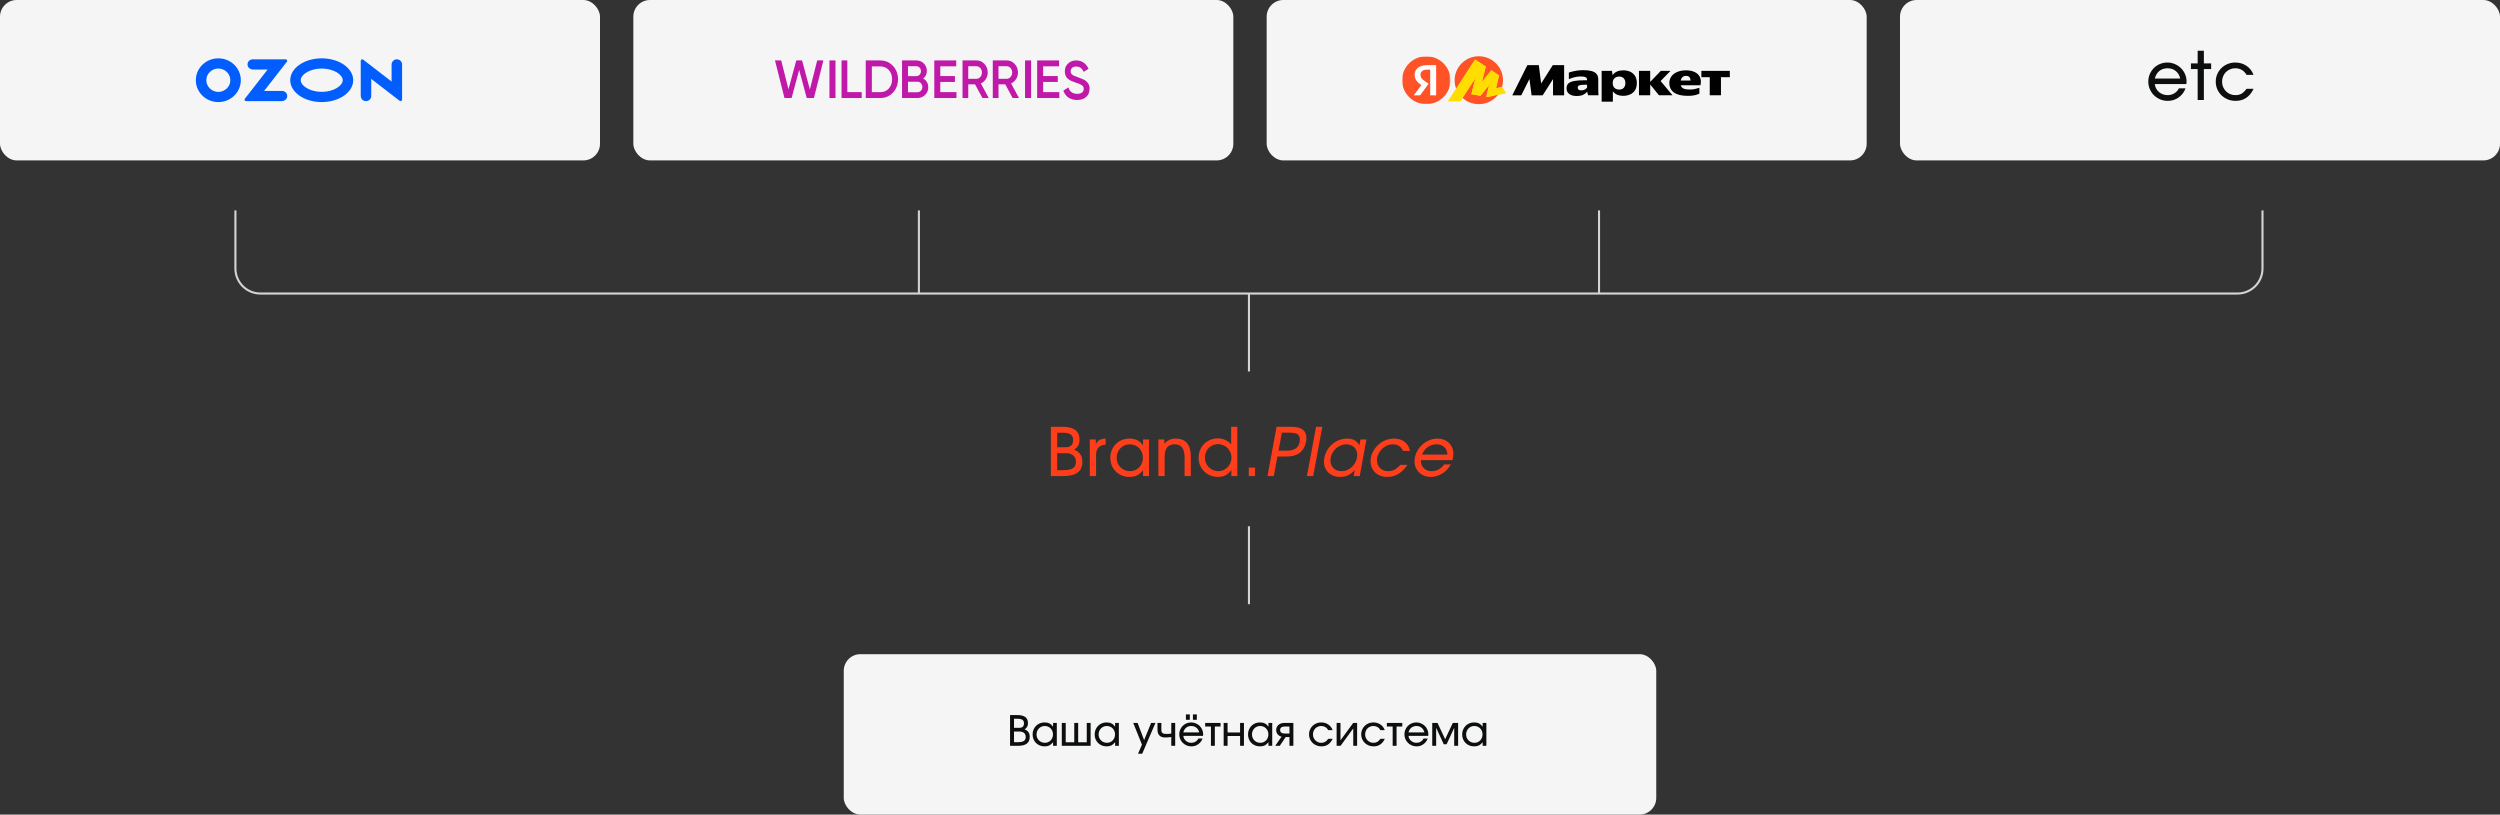
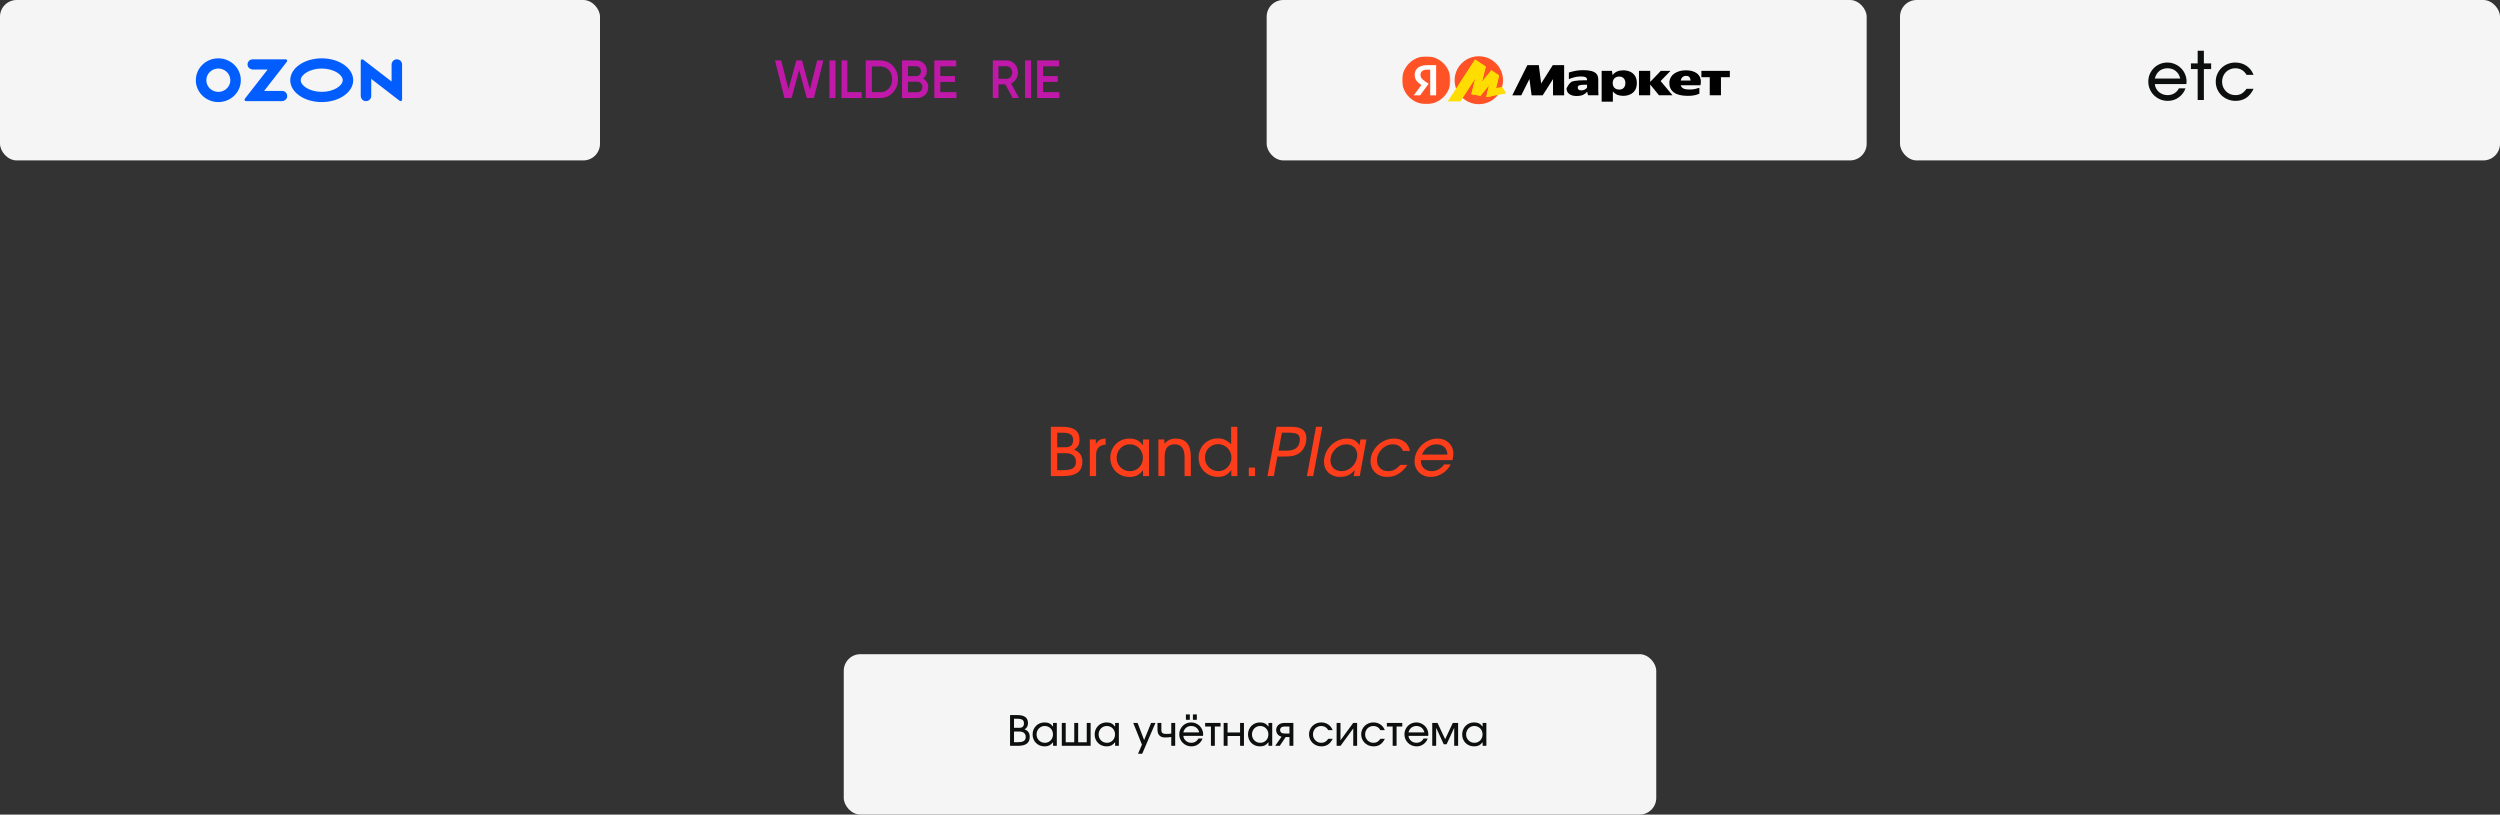
<svg xmlns="http://www.w3.org/2000/svg" width="1200" height="391" viewBox="0 0 1200 391" fill="none">
  <rect x="0" y="0" width="1200" height="391" fill="#333333" stroke="none" />
  <path d="M504.418 228.5V204.852H509.73C512.61 204.852 514.733 205.353 516.098 206.356C517.485 207.359 518.178 208.927 518.178 211.06C518.178 212.212 517.965 213.161 517.538 213.908C517.133 214.655 516.471 215.284 515.554 215.796C516.941 216.372 517.943 217.129 518.562 218.068C519.202 218.985 519.522 220.169 519.522 221.62C519.522 223.945 518.775 225.673 517.282 226.804C515.789 227.935 513.506 228.5 510.434 228.5H504.418ZM507.458 225.684H510.338C512.493 225.684 514.05 225.375 515.01 224.756C515.97 224.116 516.45 223.092 516.45 221.684C516.45 220.361 516.023 219.337 515.17 218.612C514.317 217.887 513.122 217.524 511.586 217.524H507.458V225.684ZM507.458 214.676H511.426C512.663 214.676 513.581 214.399 514.178 213.844C514.797 213.268 515.106 212.383 515.106 211.188C515.106 209.951 514.711 209.065 513.922 208.532C513.133 207.977 511.81 207.7 509.954 207.7H507.458V214.676ZM523.11 228.5V210.932H525.99V213.172C526.246 212.703 526.513 212.308 526.79 211.988C527.089 211.668 527.419 211.401 527.782 211.188C528.166 210.975 528.593 210.815 529.062 210.708C529.531 210.601 530.075 210.537 530.694 210.516V213.428C529.158 213.535 528.006 214.004 527.238 214.836C526.491 215.647 526.118 216.841 526.118 218.42V228.5H523.11ZM532.952 219.764C532.952 218.42 533.186 217.193 533.656 216.084C534.125 214.953 534.765 213.983 535.576 213.172C536.386 212.34 537.346 211.689 538.456 211.22C539.586 210.751 540.802 210.516 542.104 210.516C543.576 210.516 544.824 210.772 545.848 211.284C546.893 211.796 547.832 212.628 548.664 213.78V210.932H551.544V228.5H548.664V225.684C547.746 226.857 546.797 227.689 545.816 228.18C544.834 228.671 543.629 228.916 542.2 228.916C540.877 228.916 539.65 228.692 538.52 228.244C537.389 227.775 536.408 227.135 535.576 226.324C534.765 225.513 534.125 224.553 533.656 223.444C533.186 222.313 532.952 221.087 532.952 219.764ZM535.992 219.732C535.992 220.649 536.152 221.503 536.472 222.292C536.813 223.06 537.261 223.732 537.816 224.308C538.392 224.884 539.064 225.343 539.832 225.684C540.621 226.004 541.474 226.164 542.392 226.164C543.288 226.164 544.109 226.004 544.856 225.684C545.624 225.343 546.285 224.884 546.84 224.308C547.394 223.732 547.821 223.06 548.12 222.292C548.44 221.503 548.6 220.639 548.6 219.7C548.6 218.761 548.44 217.908 548.12 217.14C547.8 216.351 547.352 215.668 546.776 215.092C546.221 214.516 545.549 214.068 544.76 213.748C543.992 213.428 543.149 213.268 542.232 213.268C541.357 213.268 540.536 213.439 539.768 213.78C539.021 214.1 538.36 214.559 537.784 215.156C537.229 215.732 536.792 216.415 536.472 217.204C536.152 217.972 535.992 218.815 535.992 219.732ZM556.015 228.5V210.932H558.895V213.012C559.642 212.137 560.452 211.508 561.327 211.124C562.202 210.719 563.204 210.516 564.335 210.516C566.746 210.516 568.559 211.241 569.775 212.692C570.991 214.143 571.599 216.319 571.599 219.22V228.5H568.591V219.476C568.591 217.364 568.196 215.807 567.407 214.804C566.639 213.78 565.455 213.268 563.855 213.268C562.234 213.268 561.018 213.769 560.207 214.772C559.418 215.753 559.023 217.257 559.023 219.284V228.5H556.015ZM575.325 219.732C575.325 218.409 575.56 217.183 576.029 216.052C576.499 214.921 577.139 213.94 577.949 213.108C578.781 212.276 579.752 211.625 580.861 211.156C581.992 210.665 583.208 210.42 584.509 210.42C585.789 210.42 586.973 210.665 588.061 211.156C589.171 211.647 590.131 212.361 590.941 213.3V204.852H593.917V228.5H591.037V225.62C590.141 226.793 589.203 227.636 588.221 228.148C587.24 228.66 586.056 228.916 584.669 228.916C583.347 228.916 582.109 228.681 580.957 228.212C579.827 227.743 578.845 227.103 578.013 226.292C577.181 225.46 576.52 224.489 576.029 223.38C575.56 222.249 575.325 221.033 575.325 219.732ZM578.365 219.636C578.365 220.553 578.525 221.407 578.845 222.196C579.187 222.985 579.645 223.679 580.221 224.276C580.819 224.852 581.501 225.311 582.269 225.652C583.059 225.993 583.912 226.164 584.829 226.164C585.704 226.164 586.515 225.993 587.261 225.652C588.029 225.311 588.691 224.852 589.245 224.276C589.821 223.679 590.269 222.985 590.589 222.196C590.931 221.407 591.101 220.564 591.101 219.668C591.101 218.751 590.931 217.897 590.589 217.108C590.248 216.319 589.789 215.636 589.213 215.06C588.637 214.484 587.944 214.025 587.133 213.684C586.344 213.343 585.491 213.172 584.573 213.172C583.699 213.172 582.888 213.343 582.141 213.684C581.395 214.025 580.733 214.484 580.157 215.06C579.603 215.636 579.165 216.319 578.845 217.108C578.525 217.897 578.365 218.74 578.365 219.636ZM599.413 228.5V224.436H602.421V228.5H599.413ZM608.383 228.5L612.767 204.852H619.071C620.628 204.852 621.866 204.948 622.783 205.14C623.7 205.332 624.49 205.652 625.151 206.1C625.791 206.548 626.271 207.135 626.591 207.86C626.911 208.564 627.071 209.396 627.071 210.356C627.071 210.612 627.05 210.889 627.007 211.188C626.986 211.465 626.954 211.753 626.911 212.052C626.655 213.332 626.207 214.473 625.567 215.476C624.927 216.479 624.127 217.257 623.167 217.812C622.783 218.047 622.378 218.249 621.951 218.42C621.524 218.591 621.055 218.729 620.543 218.836C620.031 218.943 619.455 219.017 618.815 219.06C618.196 219.103 617.482 219.124 616.671 219.124H613.151L611.423 228.5H608.383ZM613.695 216.308H617.055C617.994 216.308 618.794 216.265 619.455 216.18C620.116 216.073 620.692 215.903 621.183 215.668C621.866 215.369 622.442 214.911 622.911 214.292C623.38 213.673 623.69 212.937 623.839 212.084C623.882 211.871 623.903 211.679 623.903 211.508C623.924 211.337 623.935 211.156 623.935 210.964C623.935 210.239 623.775 209.631 623.455 209.14C623.156 208.649 622.708 208.297 622.111 208.084C621.684 207.956 621.151 207.86 620.511 207.796C619.892 207.711 619.071 207.668 618.047 207.668H615.295L613.695 216.308ZM627.325 228.5L631.709 204.852H634.717L630.333 228.5H627.325ZM649.785 228.5L650.297 225.684C649.187 226.836 648.089 227.668 647.001 228.18C645.934 228.671 644.686 228.916 643.257 228.916C642.083 228.916 641.017 228.735 640.057 228.372C639.118 228.009 638.307 227.508 637.625 226.868C636.963 226.228 636.441 225.471 636.057 224.596C635.694 223.7 635.513 222.708 635.513 221.62C635.513 221.3 635.523 220.991 635.545 220.692C635.587 220.393 635.641 220.084 635.705 219.764C635.939 218.441 636.387 217.215 637.049 216.084C637.731 214.953 638.553 213.983 639.513 213.172C640.494 212.34 641.593 211.689 642.809 211.22C644.025 210.751 645.283 210.516 646.585 210.516C648.035 210.516 649.219 210.772 650.137 211.284C651.075 211.796 651.865 212.628 652.505 213.78L653.017 210.932H655.897L652.665 228.5H649.785ZM638.617 221.012C638.617 221.759 638.745 222.452 639.001 223.092C639.257 223.711 639.609 224.255 640.057 224.724C640.526 225.172 641.091 225.524 641.753 225.78C642.414 226.036 643.139 226.164 643.929 226.164C644.825 226.164 645.678 226.004 646.489 225.684C647.321 225.343 648.067 224.884 648.729 224.308C649.39 223.732 649.945 223.049 650.393 222.26C650.862 221.471 651.182 220.617 651.353 219.7C651.395 219.465 651.427 219.241 651.449 219.028C651.47 218.815 651.481 218.601 651.481 218.388C651.481 217.641 651.353 216.959 651.097 216.34C650.862 215.7 650.51 215.156 650.041 214.708C649.571 214.239 649.006 213.887 648.345 213.652C647.705 213.396 646.979 213.268 646.169 213.268C645.294 213.268 644.441 213.439 643.609 213.78C642.798 214.1 642.051 214.559 641.369 215.156C640.707 215.732 640.142 216.415 639.673 217.204C639.203 217.972 638.894 218.815 638.745 219.732C638.702 219.945 638.67 220.159 638.649 220.372C638.627 220.585 638.617 220.799 638.617 221.012ZM672.176 223.124H675.568C674.416 224.895 673.04 226.303 671.44 227.348C669.862 228.393 668.006 228.916 665.872 228.916C664.678 228.916 663.59 228.735 662.608 228.372C661.627 227.988 660.784 227.465 660.08 226.804C659.376 226.121 658.832 225.321 658.448 224.404C658.064 223.487 657.872 222.484 657.872 221.396C657.872 219.924 658.182 218.537 658.8 217.236C659.44 215.913 660.272 214.751 661.296 213.748C662.342 212.745 663.536 211.956 664.88 211.38C666.246 210.804 667.654 210.516 669.104 210.516C671.152 210.516 672.848 211.039 674.192 212.084C675.558 213.129 676.422 214.58 676.784 216.436H673.424C673.019 215.391 672.4 214.601 671.568 214.068C670.758 213.535 669.755 213.268 668.56 213.268C667.558 213.268 666.587 213.481 665.648 213.908C664.731 214.335 663.92 214.9 663.216 215.604C662.534 216.308 661.979 217.129 661.552 218.068C661.147 218.985 660.944 219.945 660.944 220.948C660.944 221.716 661.072 222.42 661.328 223.06C661.606 223.679 661.968 224.223 662.416 224.692C662.886 225.14 663.44 225.503 664.08 225.78C664.742 226.036 665.478 226.164 666.288 226.164C667.419 226.164 668.432 225.929 669.328 225.46C670.246 224.991 671.195 224.212 672.176 223.124ZM693.221 222.9H696.389C695.92 223.796 695.333 224.617 694.629 225.364C693.946 226.089 693.178 226.719 692.325 227.252C691.493 227.785 690.608 228.201 689.669 228.5C688.73 228.777 687.781 228.916 686.821 228.916C685.648 228.916 684.581 228.735 683.621 228.372C682.682 227.988 681.861 227.465 681.157 226.804C680.474 226.121 679.941 225.332 679.557 224.436C679.173 223.519 678.981 222.516 678.981 221.428C678.981 219.956 679.28 218.569 679.877 217.268C680.496 215.945 681.306 214.783 682.309 213.78C683.333 212.777 684.506 211.988 685.829 211.412C687.173 210.815 688.57 210.516 690.021 210.516C691.109 210.516 692.112 210.697 693.029 211.06C693.968 211.401 694.768 211.892 695.429 212.532C696.112 213.172 696.645 213.94 697.029 214.836C697.413 215.732 697.605 216.724 697.605 217.812C697.605 218.281 697.573 218.772 697.509 219.284C697.445 219.775 697.338 220.297 697.189 220.852H682.053C681.989 221.62 682.074 222.335 682.309 222.996C682.544 223.636 682.885 224.191 683.333 224.66C683.802 225.129 684.368 225.503 685.029 225.78C685.712 226.036 686.448 226.164 687.237 226.164C687.834 226.164 688.41 226.089 688.965 225.94C689.541 225.791 690.074 225.577 690.565 225.3C691.077 225.023 691.557 224.681 692.005 224.276C692.453 223.871 692.858 223.412 693.221 222.9ZM682.565 218.196H694.757C694.693 216.639 694.192 215.433 693.253 214.58C692.336 213.705 691.088 213.268 689.509 213.268C688.741 213.268 688.005 213.385 687.301 213.62C686.597 213.833 685.936 214.164 685.317 214.612C684.72 215.039 684.186 215.561 683.717 216.18C683.248 216.777 682.864 217.449 682.565 218.196Z" fill="#FE3E1A" />
  <rect width="288" height="77" rx="8" fill="#F5F5F5" />
  <g clip-path="url(#clip0_208_272)">
    <path d="M105.549 44.055C108.113 43.739 110.184 41.725 110.511 39.23C110.922 36.16 108.697 33.346 105.539 32.945C105.044 32.883 104.543 32.883 104.048 32.945C101.482 33.263 99.411 35.277 99.086 37.77C98.674 40.841 100.9 43.654 104.057 44.055C104.553 44.117 105.054 44.117 105.549 44.055ZM105.898 28.054C110.986 28.575 115.005 32.484 115.541 37.43C116.217 44.071 110.525 49.606 103.694 48.947C98.608 48.426 94.59 44.517 94.054 39.572C93.377 32.931 99.069 27.396 105.898 28.054ZM121.335 28.47H137.142C137.743 28.47 138.082 29.138 137.72 29.603L126.784 43.633H135.352C136.914 43.633 138.143 45.015 137.82 46.59C137.583 47.745 136.468 48.532 135.258 48.532H118.092C117.497 48.532 117.16 47.87 117.518 47.411L128.463 33.368H121.429C120.219 33.368 119.105 32.579 118.867 31.426C118.542 29.852 119.773 28.47 121.335 28.47ZM189.933 28.526C191.564 28.192 192.999 29.392 192.999 30.919V47.824C192.999 48.415 192.298 48.743 191.824 48.377L178.189 37.858V46.087C178.189 47.614 176.753 48.814 175.122 48.48C173.952 48.242 173.151 47.182 173.151 46.021V29.176C173.151 28.585 173.852 28.257 174.326 28.623L187.964 39.142V30.985C187.964 29.824 188.767 28.766 189.935 28.526H189.933ZM154.428 28.001C162.776 28.001 169.544 32.7 169.544 38.498C169.544 44.296 162.776 48.995 154.428 48.995C146.08 48.995 139.313 44.296 139.313 38.498C139.313 32.7 146.08 28.001 154.428 28.001ZM154.428 32.899C148.661 32.899 144.351 35.856 144.351 38.498C144.351 41.14 148.661 44.096 154.428 44.096C160.196 44.096 164.506 41.142 164.506 38.498C164.506 35.853 160.197 32.899 154.428 32.899Z" fill="#015DFE" />
  </g>
-   <rect x="304" width="288" height="77" rx="8" fill="#F5F5F5" />
  <path d="M376.543 47.05L372 29.002H374.98L378.471 42.864L382.212 29L384.99 29.002L388.744 42.937L392.251 29.005L395.231 29L390.685 47.047L387.231 47.043L383.602 33.565L379.969 47.047L376.543 47.05Z" fill="#C018A8" />
  <path d="M401.039 29H398.135V47.05H401.039V29Z" fill="#C018A8" />
  <path d="M406.718 44.219H413.62V47.05H403.941V29H406.718V44.219Z" fill="#C018A8" />
  <path d="M422.543 29.021C424.98 29.021 427.009 29.895 428.607 31.623C430.225 33.351 431.044 35.496 431.044 38.035C431.044 40.554 430.225 42.699 428.607 44.448C427.009 46.175 424.98 47.05 422.543 47.05H415.557V29H422.543V29.021ZM422.543 44.239C424.222 44.239 425.595 43.657 426.619 42.49C427.685 41.325 428.217 39.826 428.217 38.056C428.217 36.245 427.685 34.787 426.619 33.622C425.575 32.456 424.202 31.873 422.543 31.873H418.487V44.239H422.543Z" fill="#C018A8" />
  <path d="M445.562 41.887C445.562 43.365 445.064 44.593 444.049 45.572C443.034 46.55 441.839 47.05 440.366 47.05H432.979V29H439.828C441.242 29 442.436 29.499 443.412 30.436C444.407 31.394 444.885 32.581 444.885 33.996C444.885 35.579 444.288 36.786 443.133 37.681C444.647 38.514 445.562 40.013 445.562 41.887ZM435.826 31.79V36.536H439.848C441.103 36.536 442.058 35.495 442.058 34.163C442.058 32.831 441.103 31.79 439.848 31.79H435.826ZM440.386 44.26C441.7 44.26 442.735 43.157 442.735 41.741C442.735 40.325 441.7 39.222 440.386 39.222H435.826V44.281H440.386V44.26Z" fill="#C018A8" />
  <path d="M451.341 44.219H459.114V47.05H448.467V29H458.993V31.831H451.341V36.516H458.365V39.326H451.341V44.219Z" fill="#C018A8" />
-   <path d="M471.566 47.05L468.009 40.471H464.762V47.05H462.017V29H468.724C470.232 29 471.508 29.562 472.532 30.707C473.576 31.811 474.117 33.185 474.117 34.809C474.117 37.099 472.784 39.201 470.792 40.034L474.6 47.05H471.566V47.05ZM464.762 31.79V37.827H468.705C470.174 37.827 471.334 36.495 471.334 34.808C471.334 33.143 470.155 31.79 468.705 31.79H464.762Z" fill="#C018A8" />
  <path d="M486.065 47.05L482.528 40.471H479.281V47.05H476.536V29H483.243C484.751 29 486.027 29.562 487.051 30.707C488.095 31.811 488.636 33.184 488.636 34.808C488.636 37.098 487.303 39.201 485.312 40.034L489.119 47.05H486.065ZM479.281 31.79V37.827H483.224C484.693 37.827 485.853 36.495 485.853 34.809C485.853 33.143 484.674 31.79 483.224 31.79H479.281Z" fill="#C018A8" />
  <path d="M494.928 29H492.024V47.05H494.928V29Z" fill="#C018A8" />
  <path d="M500.706 44.219H508.479V47.05H497.832V29H508.357V31.831H500.706V36.516H507.73V39.326H500.706V44.219Z" fill="#C018A8" />
-   <path d="M510.417 43.482L512.826 41.962C513.511 44.031 514.902 45.044 517.037 45.044C519.152 45.044 520.19 44.073 520.19 42.637C520.19 41.877 519.896 41.328 519.348 40.948C518.799 40.547 517.781 40.104 516.332 39.64C514.706 39.112 513.903 38.774 512.767 37.972C511.67 37.127 511.122 35.924 511.122 34.277C511.122 32.652 511.651 31.385 512.728 30.435C513.785 29.464 515.078 29 516.586 29C519.308 29 521.404 30.52 522.501 33.032L520.15 34.489C519.445 32.8 518.251 31.934 516.586 31.934C514.96 31.934 513.922 32.821 513.922 34.214C513.922 35.565 514.745 36.199 517.35 37.064C517.996 37.297 518.466 37.465 518.76 37.592C519.073 37.698 519.485 37.888 520.014 38.12C520.562 38.352 520.993 38.627 521.247 38.859C522.148 39.619 523.108 40.864 522.99 42.617C522.99 44.263 522.442 45.593 521.325 46.564C520.229 47.536 518.78 48 516.977 48C513.687 47.979 511.298 46.29 510.417 43.482Z" fill="#C018A8" />
  <rect x="608" width="288" height="77" rx="8" fill="#F5F5F5" />
  <g clip-path="url(#clip1_208_272)">
    <mask id="mask0_208_272" style="mask-type:luminance" maskUnits="userSpaceOnUse" x="673" y="27" width="24" height="23">
      <path d="M673.001 27H696.237V50H673.001V27Z" fill="white" />
    </mask>
    <g mask="url(#mask0_208_272)">
      <path d="M684.619 50C691.035 50 696.237 44.851 696.237 38.5C696.237 32.149 691.035 27 684.619 27C678.203 27 673.001 32.149 673.001 38.5C673.001 44.851 678.203 50 684.619 50Z" fill="#FF5226" />
      <path d="M686.501 45.745V33.432H685.042C683.991 33.432 683.193 33.653 682.651 34.096C682.108 34.522 681.837 35.09 681.837 35.801C681.837 36.337 681.933 36.795 682.124 37.174C682.315 37.553 682.595 37.9 682.961 38.216C683.328 38.532 683.791 38.879 684.349 39.258L685.736 40.181L681.67 45.746H678.608L682.483 40.536L684.301 42.146L682.866 41.246C682.144 40.782 681.457 40.268 680.809 39.708C680.234 39.202 679.796 38.65 679.493 38.05C679.19 37.45 679.038 36.748 679.038 35.943C679.038 34.553 679.541 33.432 680.545 32.58C681.566 31.712 683.057 31.278 685.018 31.278H689.348V45.745H686.501Z" fill="white" />
    </g>
    <path d="M709.832 50C703.423 50 698.215 44.864 698.215 38.521C698.215 32.176 703.423 27 709.832 27C716.241 27 721.45 32.176 721.45 38.521C721.45 44.864 716.241 50 709.832 50Z" fill="#FF5226" />
    <path d="M708.033 28.556L695.073 48.574H701.014L708.501 37.036L708.318 36.954L706.243 45.211L710.637 45.977L715.154 40.358L714.909 40.237L713.384 46.621L722.959 44.814L721.006 41.63L717.554 42.412L717.962 42.875L719.569 36.209L715.825 33.731L710.922 39.834L711.166 39.955L713.18 31.959L708.033 28.556Z" fill="#FFDD00" />
    <path d="M708.033 28.556L695.073 48.574H701.014L708.501 37.036L708.318 36.954L706.243 45.211L710.637 45.977L715.154 40.358L714.909 40.237L713.384 46.621L717.233 45.895L719.569 36.209L715.825 33.731L710.922 39.834L711.166 39.955L713.18 31.959L708.033 28.556Z" fill="#FFDD00" />
-     <path d="M725.903 45.745L733.127 31.278H738.629L739.753 40.086L745.327 31.277H750.781V45.745H745.447V37.979L740.494 45.745H735.16L734.133 37.907L730.209 45.745H725.903ZM767.166 42.88C767.166 43.37 767.175 43.851 767.19 44.325C767.206 44.798 767.238 45.264 767.286 45.721H762.334C762.216 45.494 762.12 45.256 762.047 45.011C761.95 44.687 761.886 44.354 761.856 44.017C761.346 44.617 760.7 45.113 759.918 45.508C759.153 45.888 758.06 46.077 756.641 46.077C755.206 46.077 754.058 45.745 753.196 45.083C752.351 44.419 751.929 43.536 751.929 42.43C751.929 41.404 752.224 40.615 752.814 40.063C753.42 39.495 754.36 39.1 755.637 38.879C756.912 38.641 758.547 38.523 760.54 38.523H761.784V38.262C761.784 37.758 761.569 37.371 761.138 37.102C760.708 36.834 759.902 36.7 758.722 36.7C757.558 36.7 756.474 36.85 755.469 37.15C754.48 37.434 753.675 37.718 753.053 38.002V34.829C753.755 34.576 754.696 34.324 755.876 34.072C757.072 33.803 758.435 33.669 759.966 33.669C761.513 33.669 762.82 33.811 763.889 34.096C764.958 34.364 765.771 34.829 766.329 35.492C766.887 36.139 767.166 37.04 767.166 38.192V42.88ZM768.793 34.025H773.745L774.031 36.037C774.638 35.248 775.363 34.672 776.209 34.309C777.054 33.945 778.026 33.764 779.127 33.764C780.371 33.764 781.487 33.985 782.476 34.427C783.443 34.851 784.259 35.552 784.82 36.44C785.394 37.339 785.681 38.476 785.681 39.849C785.681 41.222 785.394 42.367 784.82 43.283C784.262 44.183 783.48 44.862 782.476 45.319C781.471 45.777 780.323 46.006 779.031 46.006C778.106 46.012 777.189 45.843 776.328 45.508C775.498 45.162 774.781 44.617 774.175 43.875V48.8H768.793V34.024V34.025ZM801.277 39.849C801.277 38.681 801.596 37.639 802.234 36.724C802.888 35.808 803.813 35.091 805.009 34.569C806.221 34.033 807.648 33.764 809.291 33.764C810.997 33.764 812.425 34.056 813.572 34.64C814.737 35.224 815.55 36.053 816.012 37.126C816.491 38.2 816.554 39.471 816.203 40.939H806.755C806.947 41.617 807.369 42.13 808.023 42.478C808.693 42.809 809.681 42.975 810.989 42.975C811.898 42.975 812.743 42.896 813.524 42.737C814.26 42.577 814.986 42.379 815.702 42.146V44.964C815.015 45.28 814.25 45.532 813.405 45.721C812.576 45.911 811.484 46.006 810.128 46.006C807.146 46.006 804.921 45.461 803.454 44.372C802.003 43.267 801.277 41.76 801.277 39.849ZM816.658 34.024H830.317V37.056H826.059V45.721H820.677V37.056H816.658V34.024ZM786.709 34.024H792.091V39.328L797.187 34.024H801.828L797.091 38.902L802.808 45.721H796.302L792.091 40.559V45.721H786.709V34.024ZM809.315 36.416C808.581 36.416 807.999 36.629 807.568 37.056C807.138 37.466 806.859 37.995 806.731 38.642H811.467C811.452 37.995 811.276 37.466 810.941 37.055C810.606 36.629 810.064 36.416 809.315 36.416ZM780.179 39.849C780.179 38.902 779.916 38.152 779.389 37.6C778.88 37.032 778.146 36.748 777.189 36.748C776.312 36.748 775.578 37.016 774.989 37.553C774.399 38.074 774.103 38.839 774.103 39.849C774.103 40.86 774.39 41.641 774.965 42.194C775.555 42.731 776.296 42.999 777.189 42.999C778.178 42.999 778.919 42.715 779.413 42.146C779.924 41.578 780.179 40.812 780.179 39.849ZM761.784 40.677H760.564C759.4 40.677 758.563 40.773 758.052 40.963C757.558 41.152 757.311 41.515 757.311 42.051C757.311 42.509 757.471 42.849 757.789 43.069C758.125 43.275 758.523 43.378 758.986 43.378C759.687 43.378 760.261 43.251 760.708 42.999C761.17 42.731 761.529 42.422 761.784 42.075V40.677Z" fill="black" />
+     <path d="M725.903 45.745L733.127 31.278H738.629L739.753 40.086L745.327 31.277H750.781V45.745H745.447V37.979L740.494 45.745H735.16L734.133 37.907L730.209 45.745H725.903ZM767.166 42.88C767.166 43.37 767.175 43.851 767.19 44.325C767.206 44.798 767.238 45.264 767.286 45.721H762.334C762.216 45.494 762.12 45.256 762.047 45.011C761.95 44.687 761.886 44.354 761.856 44.017C761.346 44.617 760.7 45.113 759.918 45.508C759.153 45.888 758.06 46.077 756.641 46.077C755.206 46.077 754.058 45.745 753.196 45.083C752.351 44.419 751.929 43.536 751.929 42.43C753.42 39.495 754.36 39.1 755.637 38.879C756.912 38.641 758.547 38.523 760.54 38.523H761.784V38.262C761.784 37.758 761.569 37.371 761.138 37.102C760.708 36.834 759.902 36.7 758.722 36.7C757.558 36.7 756.474 36.85 755.469 37.15C754.48 37.434 753.675 37.718 753.053 38.002V34.829C753.755 34.576 754.696 34.324 755.876 34.072C757.072 33.803 758.435 33.669 759.966 33.669C761.513 33.669 762.82 33.811 763.889 34.096C764.958 34.364 765.771 34.829 766.329 35.492C766.887 36.139 767.166 37.04 767.166 38.192V42.88ZM768.793 34.025H773.745L774.031 36.037C774.638 35.248 775.363 34.672 776.209 34.309C777.054 33.945 778.026 33.764 779.127 33.764C780.371 33.764 781.487 33.985 782.476 34.427C783.443 34.851 784.259 35.552 784.82 36.44C785.394 37.339 785.681 38.476 785.681 39.849C785.681 41.222 785.394 42.367 784.82 43.283C784.262 44.183 783.48 44.862 782.476 45.319C781.471 45.777 780.323 46.006 779.031 46.006C778.106 46.012 777.189 45.843 776.328 45.508C775.498 45.162 774.781 44.617 774.175 43.875V48.8H768.793V34.024V34.025ZM801.277 39.849C801.277 38.681 801.596 37.639 802.234 36.724C802.888 35.808 803.813 35.091 805.009 34.569C806.221 34.033 807.648 33.764 809.291 33.764C810.997 33.764 812.425 34.056 813.572 34.64C814.737 35.224 815.55 36.053 816.012 37.126C816.491 38.2 816.554 39.471 816.203 40.939H806.755C806.947 41.617 807.369 42.13 808.023 42.478C808.693 42.809 809.681 42.975 810.989 42.975C811.898 42.975 812.743 42.896 813.524 42.737C814.26 42.577 814.986 42.379 815.702 42.146V44.964C815.015 45.28 814.25 45.532 813.405 45.721C812.576 45.911 811.484 46.006 810.128 46.006C807.146 46.006 804.921 45.461 803.454 44.372C802.003 43.267 801.277 41.76 801.277 39.849ZM816.658 34.024H830.317V37.056H826.059V45.721H820.677V37.056H816.658V34.024ZM786.709 34.024H792.091V39.328L797.187 34.024H801.828L797.091 38.902L802.808 45.721H796.302L792.091 40.559V45.721H786.709V34.024ZM809.315 36.416C808.581 36.416 807.999 36.629 807.568 37.056C807.138 37.466 806.859 37.995 806.731 38.642H811.467C811.452 37.995 811.276 37.466 810.941 37.055C810.606 36.629 810.064 36.416 809.315 36.416ZM780.179 39.849C780.179 38.902 779.916 38.152 779.389 37.6C778.88 37.032 778.146 36.748 777.189 36.748C776.312 36.748 775.578 37.016 774.989 37.553C774.399 38.074 774.103 38.839 774.103 39.849C774.103 40.86 774.39 41.641 774.965 42.194C775.555 42.731 776.296 42.999 777.189 42.999C778.178 42.999 778.919 42.715 779.413 42.146C779.924 41.578 780.179 40.812 780.179 39.849ZM761.784 40.677H760.564C759.4 40.677 758.563 40.773 758.052 40.963C757.558 41.152 757.311 41.515 757.311 42.051C757.311 42.509 757.471 42.849 757.789 43.069C758.125 43.275 758.523 43.378 758.986 43.378C759.687 43.378 760.261 43.251 760.708 42.999C761.17 42.731 761.529 42.422 761.784 42.075V40.677Z" fill="black" />
  </g>
  <rect x="912" width="288" height="77" rx="8" fill="#F5F5F5" />
  <path d="M1045.87 42.4H1049.04C1048.74 43.296 1048.3 44.117 1047.73 44.864C1047.17 45.589 1046.52 46.219 1045.78 46.752C1045.05 47.285 1044.24 47.701 1043.34 48C1042.45 48.277 1041.52 48.416 1040.56 48.416C1039.24 48.416 1038.01 48.181 1036.88 47.712C1035.75 47.221 1034.76 46.56 1033.9 45.728C1033.07 44.896 1032.41 43.925 1031.92 42.816C1031.43 41.685 1031.18 40.469 1031.18 39.168C1031.18 37.888 1031.42 36.693 1031.89 35.584C1032.38 34.475 1033.03 33.504 1033.84 32.672C1034.67 31.84 1035.64 31.189 1036.75 30.72C1037.88 30.251 1039.08 30.016 1040.34 30.016C1041.62 30.016 1042.81 30.261 1043.92 30.752C1045.05 31.221 1046.03 31.872 1046.86 32.704C1047.7 33.515 1048.35 34.475 1048.82 35.584C1049.31 36.693 1049.55 37.888 1049.55 39.168C1049.55 39.381 1049.54 39.584 1049.52 39.776C1049.5 39.947 1049.47 40.139 1049.42 40.352H1034.32C1034.38 41.12 1034.59 41.824 1034.93 42.464C1035.29 43.104 1035.74 43.669 1036.27 44.16C1036.83 44.629 1037.47 45.003 1038.19 45.28C1038.92 45.536 1039.69 45.664 1040.5 45.664C1041.67 45.664 1042.73 45.376 1043.66 44.8C1044.62 44.224 1045.36 43.424 1045.87 42.4ZM1034.32 37.696H1046.51C1046.15 36.139 1045.42 34.933 1044.34 34.08C1043.27 33.205 1041.95 32.768 1040.37 32.768C1039.6 32.768 1038.89 32.885 1038.22 33.12C1037.56 33.333 1036.97 33.664 1036.43 34.112C1035.92 34.539 1035.48 35.061 1035.12 35.68C1034.76 36.277 1034.49 36.949 1034.32 37.696ZM1054.88 48V33.152H1051.65V30.432H1054.88V24.352H1057.86V30.432H1061.35V33.152H1057.86V48H1054.88ZM1078.34 42.624H1081.73C1080.8 44.565 1079.61 46.016 1078.18 46.976C1076.75 47.936 1075.06 48.416 1073.09 48.416C1071.75 48.416 1070.5 48.181 1069.35 47.712C1068.2 47.243 1067.18 46.592 1066.31 45.76C1065.46 44.907 1064.78 43.925 1064.29 42.816C1063.8 41.685 1063.56 40.469 1063.56 39.168C1063.56 37.888 1063.8 36.693 1064.29 35.584C1064.78 34.453 1065.45 33.483 1066.28 32.672C1067.13 31.84 1068.12 31.189 1069.25 30.72C1070.41 30.251 1071.63 30.016 1072.93 30.016C1074.96 30.016 1076.75 30.539 1078.31 31.584C1079.87 32.629 1081 34.08 1081.7 35.936H1078.34C1077.74 34.891 1076.99 34.101 1076.07 33.568C1075.15 33.035 1074.1 32.768 1072.9 32.768C1072.01 32.768 1071.17 32.939 1070.41 33.28C1069.64 33.6 1068.97 34.048 1068.39 34.624C1067.84 35.2 1067.4 35.883 1067.08 36.672C1066.76 37.44 1066.6 38.283 1066.6 39.2C1066.6 40.117 1066.76 40.971 1067.08 41.76C1067.42 42.528 1067.88 43.211 1068.45 43.808C1069.03 44.384 1069.7 44.843 1070.47 45.184C1071.26 45.504 1072.1 45.664 1073 45.664C1074.15 45.664 1075.13 45.429 1075.94 44.96C1076.75 44.491 1077.55 43.712 1078.34 42.624Z" fill="#0D0F0F" />
  <rect x="405" y="314" width="390" height="77" rx="8" fill="#F5F5F5" />
  <path d="M484.826 358V343.22H488.146C489.946 343.22 491.272 343.533 492.126 344.16C492.992 344.787 493.426 345.767 493.426 347.1C493.426 347.82 493.292 348.413 493.026 348.88C492.772 349.347 492.359 349.74 491.786 350.06C492.652 350.42 493.279 350.893 493.666 351.48C494.066 352.053 494.266 352.793 494.266 353.7C494.266 355.153 493.799 356.233 492.866 356.94C491.932 357.647 490.506 358 488.586 358H484.826ZM486.726 356.24H488.526C489.872 356.24 490.846 356.047 491.446 355.66C492.046 355.26 492.346 354.62 492.346 353.74C492.346 352.913 492.079 352.273 491.546 351.82C491.012 351.367 490.266 351.14 489.306 351.14H486.726V356.24ZM486.726 349.36H489.206C489.979 349.36 490.552 349.187 490.926 348.84C491.312 348.48 491.506 347.927 491.506 347.18C491.506 346.407 491.259 345.853 490.766 345.52C490.272 345.173 489.446 345 488.286 345H486.726V349.36ZM495.648 352.54C495.648 351.7 495.795 350.933 496.088 350.24C496.382 349.533 496.782 348.927 497.288 348.42C497.795 347.9 498.395 347.493 499.088 347.2C499.795 346.907 500.555 346.76 501.368 346.76C502.288 346.76 503.068 346.92 503.708 347.24C504.362 347.56 504.948 348.08 505.468 348.8V347.02H507.268V358H505.468V356.24C504.895 356.973 504.302 357.493 503.688 357.8C503.075 358.107 502.322 358.26 501.428 358.26C500.602 358.26 499.835 358.12 499.128 357.84C498.422 357.547 497.808 357.147 497.288 356.64C496.782 356.133 496.382 355.533 496.088 354.84C495.795 354.133 495.648 353.367 495.648 352.54ZM497.548 352.52C497.548 353.093 497.648 353.627 497.848 354.12C498.062 354.6 498.342 355.02 498.688 355.38C499.048 355.74 499.468 356.027 499.948 356.24C500.442 356.44 500.975 356.54 501.548 356.54C502.108 356.54 502.622 356.44 503.088 356.24C503.568 356.027 503.982 355.74 504.328 355.38C504.675 355.02 504.942 354.6 505.128 354.12C505.328 353.627 505.428 353.087 505.428 352.5C505.428 351.913 505.328 351.38 505.128 350.9C504.928 350.407 504.648 349.98 504.288 349.62C503.942 349.26 503.522 348.98 503.028 348.78C502.548 348.58 502.022 348.48 501.448 348.48C500.902 348.48 500.388 348.587 499.908 348.8C499.442 349 499.028 349.287 498.668 349.66C498.322 350.02 498.048 350.447 497.848 350.94C497.648 351.42 497.548 351.947 497.548 352.52ZM509.663 358V347.02H511.543V356.3H515.643V347.02H517.523V356.3H521.643V347.02H523.503V358H509.663ZM525.433 352.54C525.433 351.7 525.58 350.933 525.873 350.24C526.167 349.533 526.567 348.927 527.073 348.42C527.58 347.9 528.18 347.493 528.873 347.2C529.58 346.907 530.34 346.76 531.153 346.76C532.073 346.76 532.853 346.92 533.493 347.24C534.147 347.56 534.733 348.08 535.253 348.8V347.02H537.053V358H535.253V356.24C534.68 356.973 534.087 357.493 533.473 357.8C532.86 358.107 532.107 358.26 531.213 358.26C530.387 358.26 529.62 358.12 528.913 357.84C528.207 357.547 527.593 357.147 527.073 356.64C526.567 356.133 526.167 355.533 525.873 354.84C525.58 354.133 525.433 353.367 525.433 352.54ZM527.333 352.52C527.333 353.093 527.433 353.627 527.633 354.12C527.847 354.6 528.127 355.02 528.473 355.38C528.833 355.74 529.253 356.027 529.733 356.24C530.227 356.44 530.76 356.54 531.333 356.54C531.893 356.54 532.407 356.44 532.873 356.24C533.353 356.027 533.767 355.74 534.113 355.38C534.46 355.02 534.727 354.6 534.913 354.12C535.113 353.627 535.213 353.087 535.213 352.5C535.213 351.913 535.113 351.38 534.913 350.9C534.713 350.407 534.433 349.98 534.073 349.62C533.727 349.26 533.307 348.98 532.813 348.78C532.333 348.58 531.807 348.48 531.233 348.48C530.687 348.48 530.173 348.587 529.693 348.8C529.227 349 528.813 349.287 528.453 349.66C528.107 350.02 527.833 350.447 527.633 350.94C527.433 351.42 527.333 351.947 527.333 352.52ZM546.254 361.8L548.134 357.42L543.954 347.02H546.054L549.174 355.22L552.534 347.02H554.614L548.254 361.8H546.254ZM562.212 358V353.76C561.665 353.84 561.145 353.9 560.652 353.94C560.159 353.967 559.645 353.98 559.112 353.98C558.005 353.98 557.139 353.66 556.512 353.02C555.899 352.367 555.592 351.46 555.592 350.3V347.02H557.452V350.3C557.452 350.687 557.492 351.007 557.572 351.26C557.665 351.513 557.812 351.72 558.012 351.88C558.212 352.027 558.479 352.133 558.812 352.2C559.159 352.253 559.599 352.28 560.132 352.28C560.465 352.28 560.785 352.267 561.092 352.24C561.399 352.213 561.772 352.167 562.212 352.1V347.02H564.092V358H562.212ZM569.239 345.5V342.92H571.119V345.5H569.239ZM572.599 345.5V342.92H574.479V345.5H572.599ZM575.219 354.5H577.199C577.012 355.06 576.739 355.573 576.379 356.04C576.032 356.493 575.625 356.887 575.159 357.22C574.705 357.553 574.199 357.813 573.639 358C573.079 358.173 572.499 358.26 571.899 358.26C571.072 358.26 570.305 358.113 569.599 357.82C568.892 357.513 568.272 357.1 567.739 356.58C567.219 356.06 566.805 355.453 566.499 354.76C566.192 354.053 566.039 353.293 566.039 352.48C566.039 351.68 566.185 350.933 566.479 350.24C566.785 349.547 567.192 348.94 567.699 348.42C568.219 347.9 568.825 347.493 569.519 347.2C570.225 346.907 570.972 346.76 571.759 346.76C572.559 346.76 573.305 346.913 573.999 347.22C574.705 347.513 575.319 347.92 575.839 348.44C576.359 348.947 576.765 349.547 577.059 350.24C577.365 350.933 577.519 351.68 577.519 352.48C577.519 352.613 577.512 352.74 577.499 352.86C577.485 352.967 577.465 353.087 577.439 353.22H567.999C568.039 353.7 568.165 354.14 568.379 354.54C568.605 354.94 568.885 355.293 569.219 355.6C569.565 355.893 569.965 356.127 570.419 356.3C570.872 356.46 571.352 356.54 571.859 356.54C572.592 356.54 573.252 356.36 573.839 356C574.439 355.64 574.899 355.14 575.219 354.5ZM567.999 351.56H575.619C575.392 350.587 574.939 349.833 574.259 349.3C573.592 348.753 572.765 348.48 571.779 348.48C571.299 348.48 570.852 348.553 570.439 348.7C570.025 348.833 569.652 349.04 569.319 349.32C568.999 349.587 568.725 349.913 568.499 350.3C568.272 350.673 568.105 351.093 567.999 351.56ZM581.249 358V348.72H578.469V347.02H585.869V348.72H583.129V358H581.249ZM587.358 358V347.02H589.238V351.58H595.238V347.02H597.098V358H595.238V353.28H589.238V358H587.358ZM599.047 352.54C599.047 351.7 599.193 350.933 599.487 350.24C599.78 349.533 600.18 348.927 600.687 348.42C601.193 347.9 601.793 347.493 602.487 347.2C603.193 346.907 603.953 346.76 604.767 346.76C605.687 346.76 606.467 346.92 607.107 347.24C607.76 347.56 608.347 348.08 608.867 348.8V347.02H610.667V358H608.867V356.24C608.293 356.973 607.7 357.493 607.087 357.8C606.473 358.107 605.72 358.26 604.827 358.26C604 358.26 603.233 358.12 602.527 357.84C601.82 357.547 601.207 357.147 600.687 356.64C600.18 356.133 599.78 355.533 599.487 354.84C599.193 354.133 599.047 353.367 599.047 352.54ZM600.947 352.52C600.947 353.093 601.047 353.627 601.247 354.12C601.46 354.6 601.74 355.02 602.087 355.38C602.447 355.74 602.867 356.027 603.347 356.24C603.84 356.44 604.373 356.54 604.947 356.54C605.507 356.54 606.02 356.44 606.487 356.24C606.967 356.027 607.38 355.74 607.727 355.38C608.073 355.02 608.34 354.6 608.527 354.12C608.727 353.627 608.827 353.087 608.827 352.5C608.827 351.913 608.727 351.38 608.527 350.9C608.327 350.407 608.047 349.98 607.687 349.62C607.34 349.26 606.92 348.98 606.427 348.78C605.947 348.58 605.42 348.48 604.847 348.48C604.3 348.48 603.787 348.587 603.307 348.8C602.84 349 602.427 349.287 602.067 349.66C601.72 350.02 601.447 350.447 601.247 350.94C601.047 351.42 600.947 351.947 600.947 352.52ZM618.941 352.08V348.72H616.661C615.941 348.72 615.395 348.867 615.021 349.16C614.648 349.44 614.461 349.853 614.461 350.4C614.461 350.947 614.648 351.367 615.021 351.66C615.395 351.94 615.941 352.08 616.661 352.08H618.941ZM612.101 358L615.141 353.62C614.341 353.407 613.708 353.013 613.241 352.44C612.788 351.853 612.561 351.173 612.561 350.4C612.561 349.907 612.655 349.453 612.841 349.04C613.028 348.627 613.288 348.273 613.621 347.98C613.968 347.673 614.368 347.44 614.821 347.28C615.288 347.107 615.801 347.02 616.361 347.02H620.821V358H618.941V353.78H617.121L614.281 358H612.101ZM637.564 354.64H639.684C639.097 355.853 638.357 356.76 637.464 357.36C636.571 357.96 635.511 358.26 634.284 358.26C633.444 358.26 632.664 358.113 631.944 357.82C631.224 357.527 630.591 357.12 630.044 356.6C629.511 356.067 629.091 355.453 628.784 354.76C628.477 354.053 628.324 353.293 628.324 352.48C628.324 351.68 628.477 350.933 628.784 350.24C629.091 349.533 629.504 348.927 630.024 348.42C630.557 347.9 631.177 347.493 631.884 347.2C632.604 346.907 633.371 346.76 634.184 346.76C635.451 346.76 636.571 347.087 637.544 347.74C638.517 348.393 639.224 349.3 639.664 350.46H637.564C637.191 349.807 636.717 349.313 636.144 348.98C635.571 348.647 634.911 348.48 634.164 348.48C633.604 348.48 633.084 348.587 632.604 348.8C632.124 349 631.704 349.28 631.344 349.64C630.997 350 630.724 350.427 630.524 350.92C630.324 351.4 630.224 351.927 630.224 352.5C630.224 353.073 630.324 353.607 630.524 354.1C630.737 354.58 631.024 355.007 631.384 355.38C631.744 355.74 632.164 356.027 632.644 356.24C633.137 356.44 633.664 356.54 634.224 356.54C634.944 356.54 635.557 356.393 636.064 356.1C636.571 355.807 637.071 355.32 637.564 354.64ZM641.577 358V347.02H643.437V355.34L649.537 347.02H651.417V358H649.557V349.66L643.457 358H641.577ZM662.603 354.64H664.723C664.136 355.853 663.396 356.76 662.503 357.36C661.61 357.96 660.55 358.26 659.323 358.26C658.483 358.26 657.703 358.113 656.983 357.82C656.263 357.527 655.63 357.12 655.083 356.6C654.55 356.067 654.13 355.453 653.823 354.76C653.516 354.053 653.363 353.293 653.363 352.48C653.363 351.68 653.516 350.933 653.823 350.24C654.13 349.533 654.543 348.927 655.063 348.42C655.596 347.9 656.216 347.493 656.923 347.2C657.643 346.907 658.41 346.76 659.223 346.76C660.49 346.76 661.61 347.087 662.583 347.74C663.556 348.393 664.263 349.3 664.703 350.46H662.603C662.23 349.807 661.756 349.313 661.183 348.98C660.61 348.647 659.95 348.48 659.203 348.48C658.643 348.48 658.123 348.587 657.643 348.8C657.163 349 656.743 349.28 656.383 349.64C656.036 350 655.763 350.427 655.563 350.92C655.363 351.4 655.263 351.927 655.263 352.5C655.263 353.073 655.363 353.607 655.563 354.1C655.776 354.58 656.063 355.007 656.423 355.38C656.783 355.74 657.203 356.027 657.683 356.24C658.176 356.44 658.703 356.54 659.263 356.54C659.983 356.54 660.596 356.393 661.103 356.1C661.61 355.807 662.11 355.32 662.603 354.64ZM668.476 358V348.72H665.696V347.02H673.096V348.72H670.356V358H668.476ZM683.305 354.5H685.285C685.098 355.06 684.825 355.573 684.465 356.04C684.118 356.493 683.711 356.887 683.245 357.22C682.791 357.553 682.285 357.813 681.725 358C681.165 358.173 680.585 358.26 679.985 358.26C679.158 358.26 678.391 358.113 677.685 357.82C676.978 357.513 676.358 357.1 675.825 356.58C675.305 356.06 674.891 355.453 674.585 354.76C674.278 354.053 674.125 353.293 674.125 352.48C674.125 351.68 674.271 350.933 674.565 350.24C674.871 349.547 675.278 348.94 675.785 348.42C676.305 347.9 676.911 347.493 677.605 347.2C678.311 346.907 679.058 346.76 679.845 346.76C680.645 346.76 681.391 346.913 682.085 347.22C682.791 347.513 683.405 347.92 683.925 348.44C684.445 348.947 684.851 349.547 685.145 350.24C685.451 350.933 685.605 351.68 685.605 352.48C685.605 352.613 685.598 352.74 685.585 352.86C685.571 352.967 685.551 353.087 685.525 353.22H676.085C676.125 353.7 676.251 354.14 676.465 354.54C676.691 354.94 676.971 355.293 677.305 355.6C677.651 355.893 678.051 356.127 678.505 356.3C678.958 356.46 679.438 356.54 679.945 356.54C680.678 356.54 681.338 356.36 681.925 356C682.525 355.64 682.985 355.14 683.305 354.5ZM676.085 351.56H683.705C683.478 350.587 683.025 349.833 682.345 349.3C681.678 348.753 680.851 348.48 679.865 348.48C679.385 348.48 678.938 348.553 678.525 348.7C678.111 348.833 677.738 349.04 677.405 349.32C677.085 349.587 676.811 349.913 676.585 350.3C676.358 350.673 676.191 351.093 676.085 351.56ZM687.475 358V347.02H690.015L693.675 354.82L697.335 347.02H699.895V358H698.015V349.34L694.375 357.24H692.995L689.355 349.34V358H687.475ZM701.84 352.54C701.84 351.7 701.986 350.933 702.28 350.24C702.573 349.533 702.973 348.927 703.48 348.42C703.986 347.9 704.586 347.493 705.28 347.2C705.986 346.907 706.746 346.76 707.56 346.76C708.48 346.76 709.26 346.92 709.9 347.24C710.553 347.56 711.14 348.08 711.66 348.8V347.02H713.46V358H711.66V356.24C711.086 356.973 710.493 357.493 709.88 357.8C709.266 358.107 708.513 358.26 707.62 358.26C706.793 358.26 706.026 358.12 705.32 357.84C704.613 357.547 704 357.147 703.48 356.64C702.973 356.133 702.573 355.533 702.28 354.84C701.986 354.133 701.84 353.367 701.84 352.54ZM703.74 352.52C703.74 353.093 703.84 353.627 704.04 354.12C704.253 354.6 704.533 355.02 704.88 355.38C705.24 355.74 705.66 356.027 706.14 356.24C706.633 356.44 707.166 356.54 707.74 356.54C708.3 356.54 708.813 356.44 709.28 356.24C709.76 356.027 710.173 355.74 710.52 355.38C710.866 355.02 711.133 354.6 711.32 354.12C711.52 353.627 711.62 353.087 711.62 352.5C711.62 351.913 711.52 351.38 711.32 350.9C711.12 350.407 710.84 349.98 710.48 349.62C710.133 349.26 709.713 348.98 709.22 348.78C708.74 348.58 708.213 348.48 707.64 348.48C707.093 348.48 706.58 348.587 706.1 348.8C705.633 349 705.22 349.287 704.86 349.66C704.513 350.02 704.24 350.447 704.04 350.94C703.84 351.42 703.74 351.947 703.74 352.52Z" fill="#0D0F0F" />
-   <path d="M113 101V128.894C113 135.522 118.373 140.894 125 140.894H441.067M1086 101V128.894C1086 135.522 1080.63 140.894 1074 140.894H767.535M599.5 140.894V178.296M599.5 140.894H441.067M599.5 140.894H767.535M441.067 140.894V101M767.535 140.894V101M599.5 252.599V290" stroke="#D4D4D4" />
  <defs>
    <clipPath id="clip0_208_272">
      <rect width="99" height="21" fill="white" transform="translate(94 28)" />
    </clipPath>
    <clipPath id="clip1_208_272">
      <rect width="158" height="23" fill="white" transform="translate(673 27)" />
    </clipPath>
  </defs>
</svg>